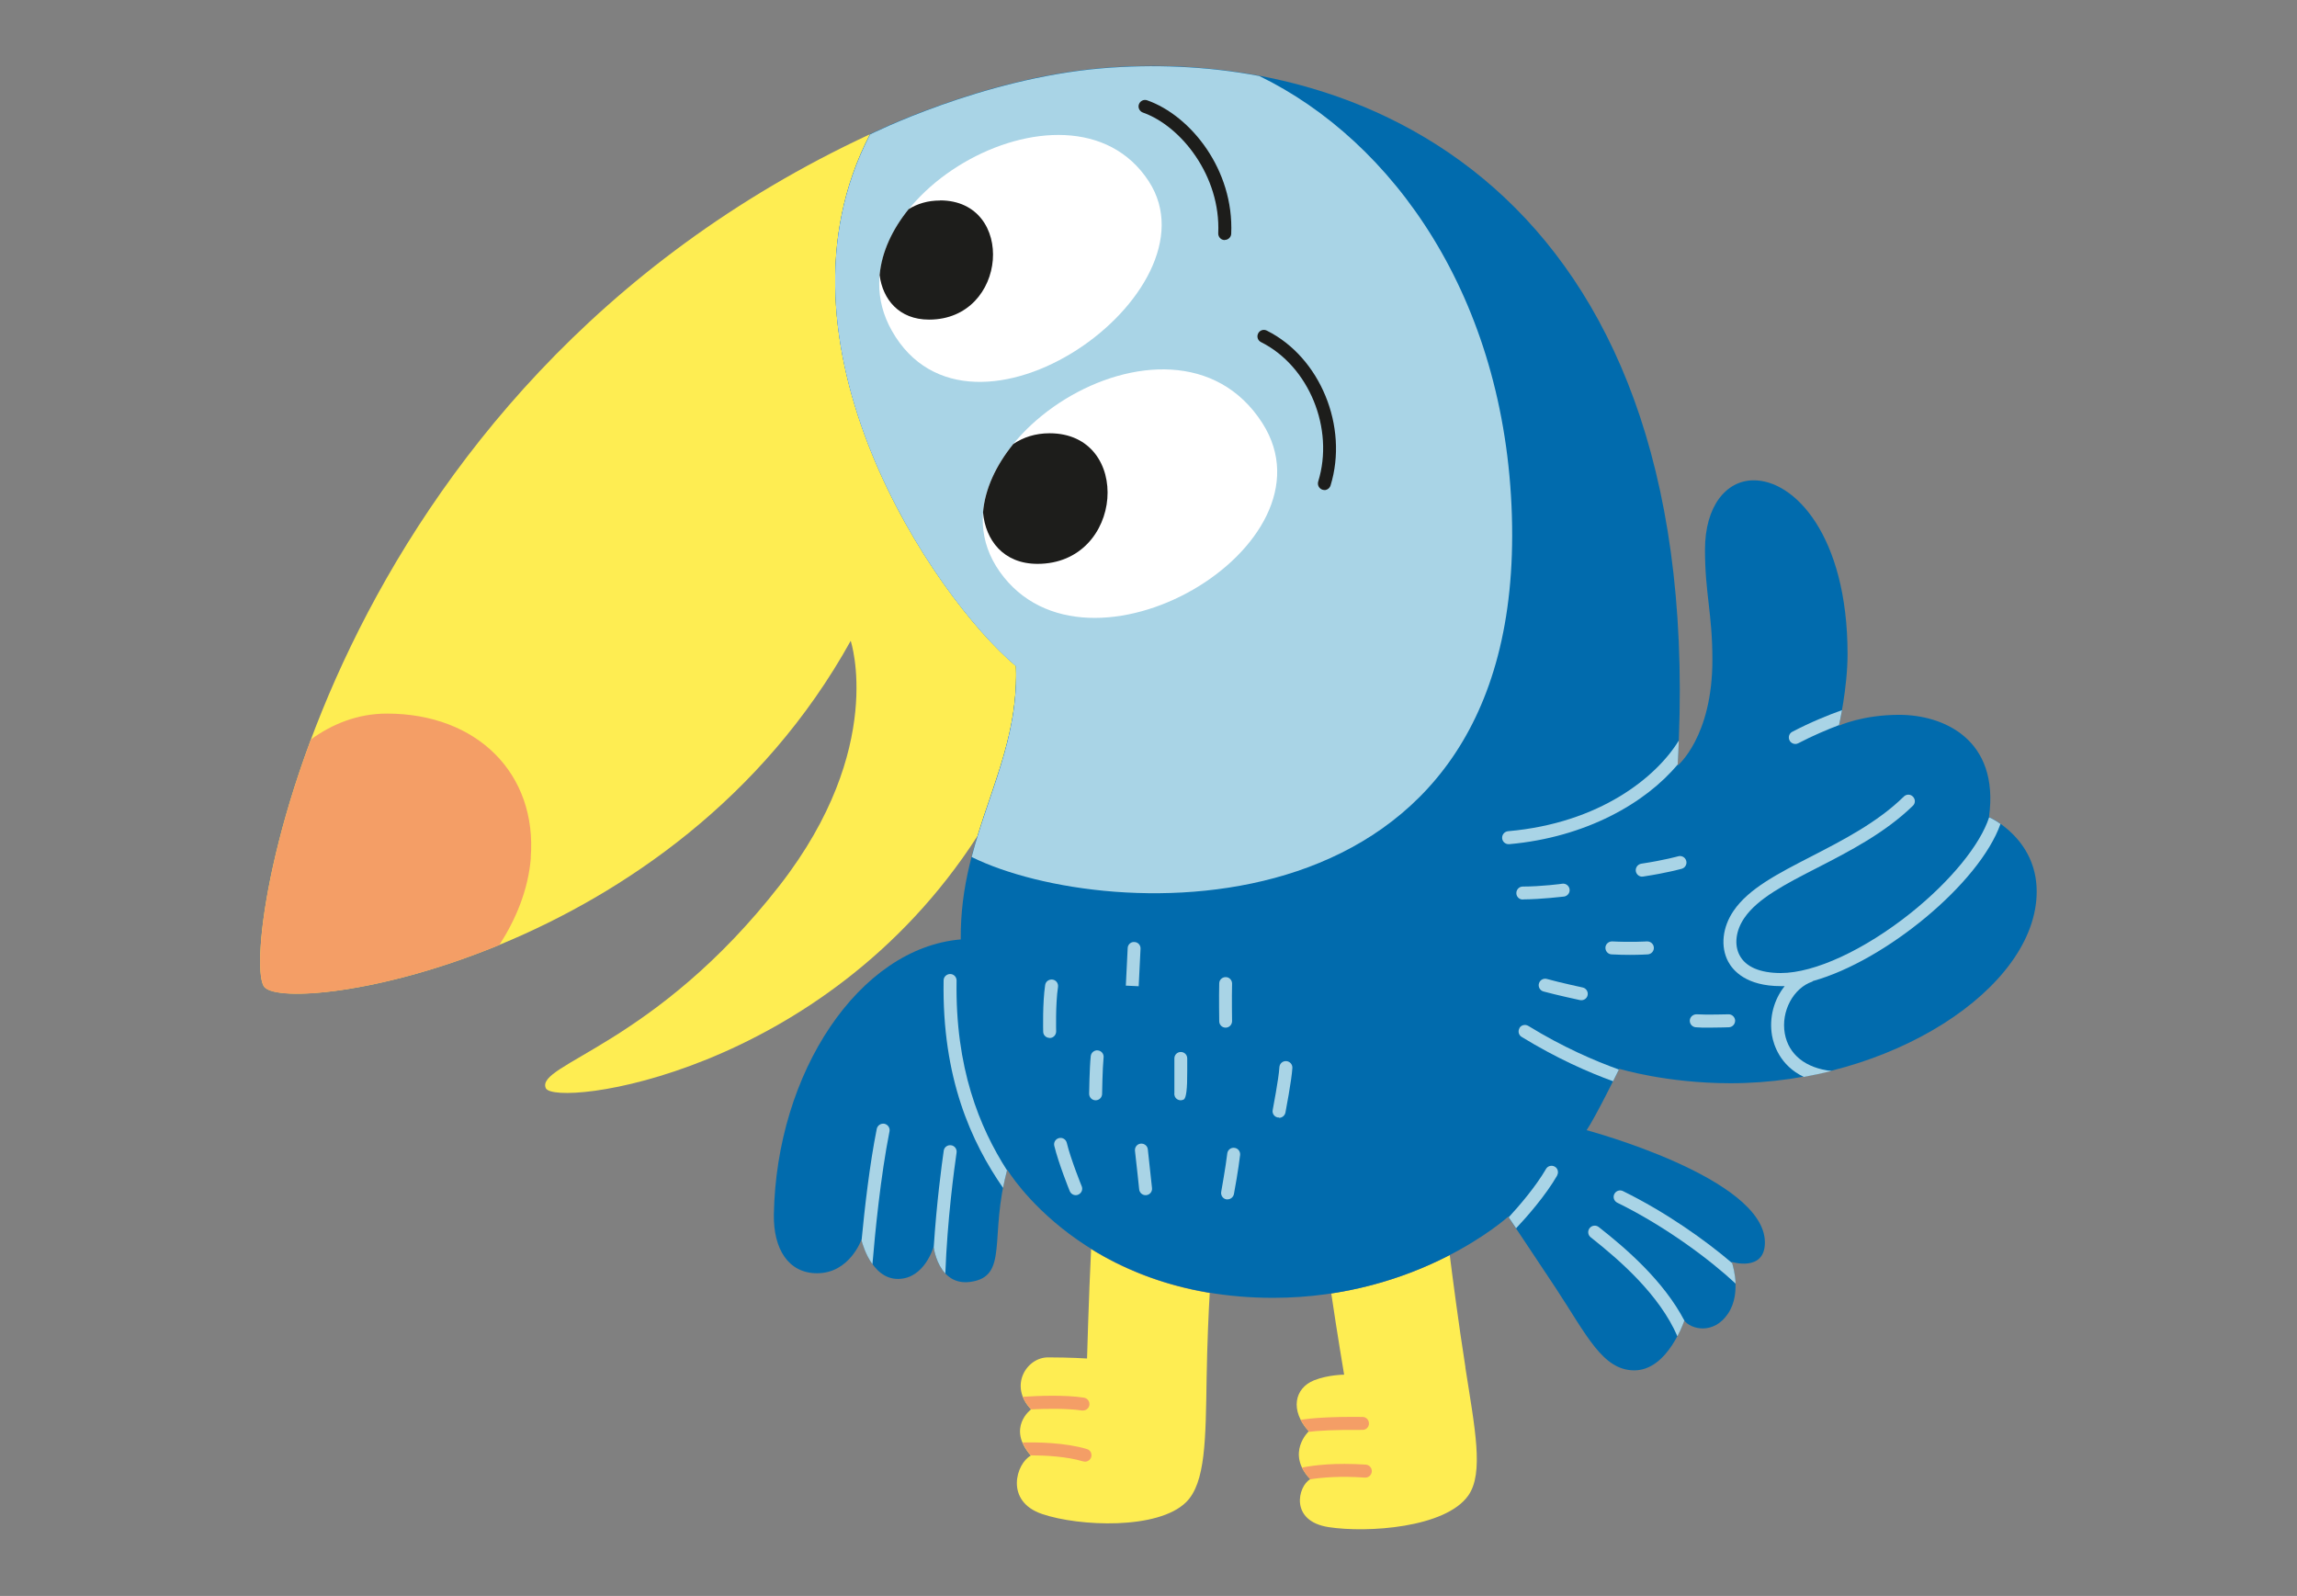
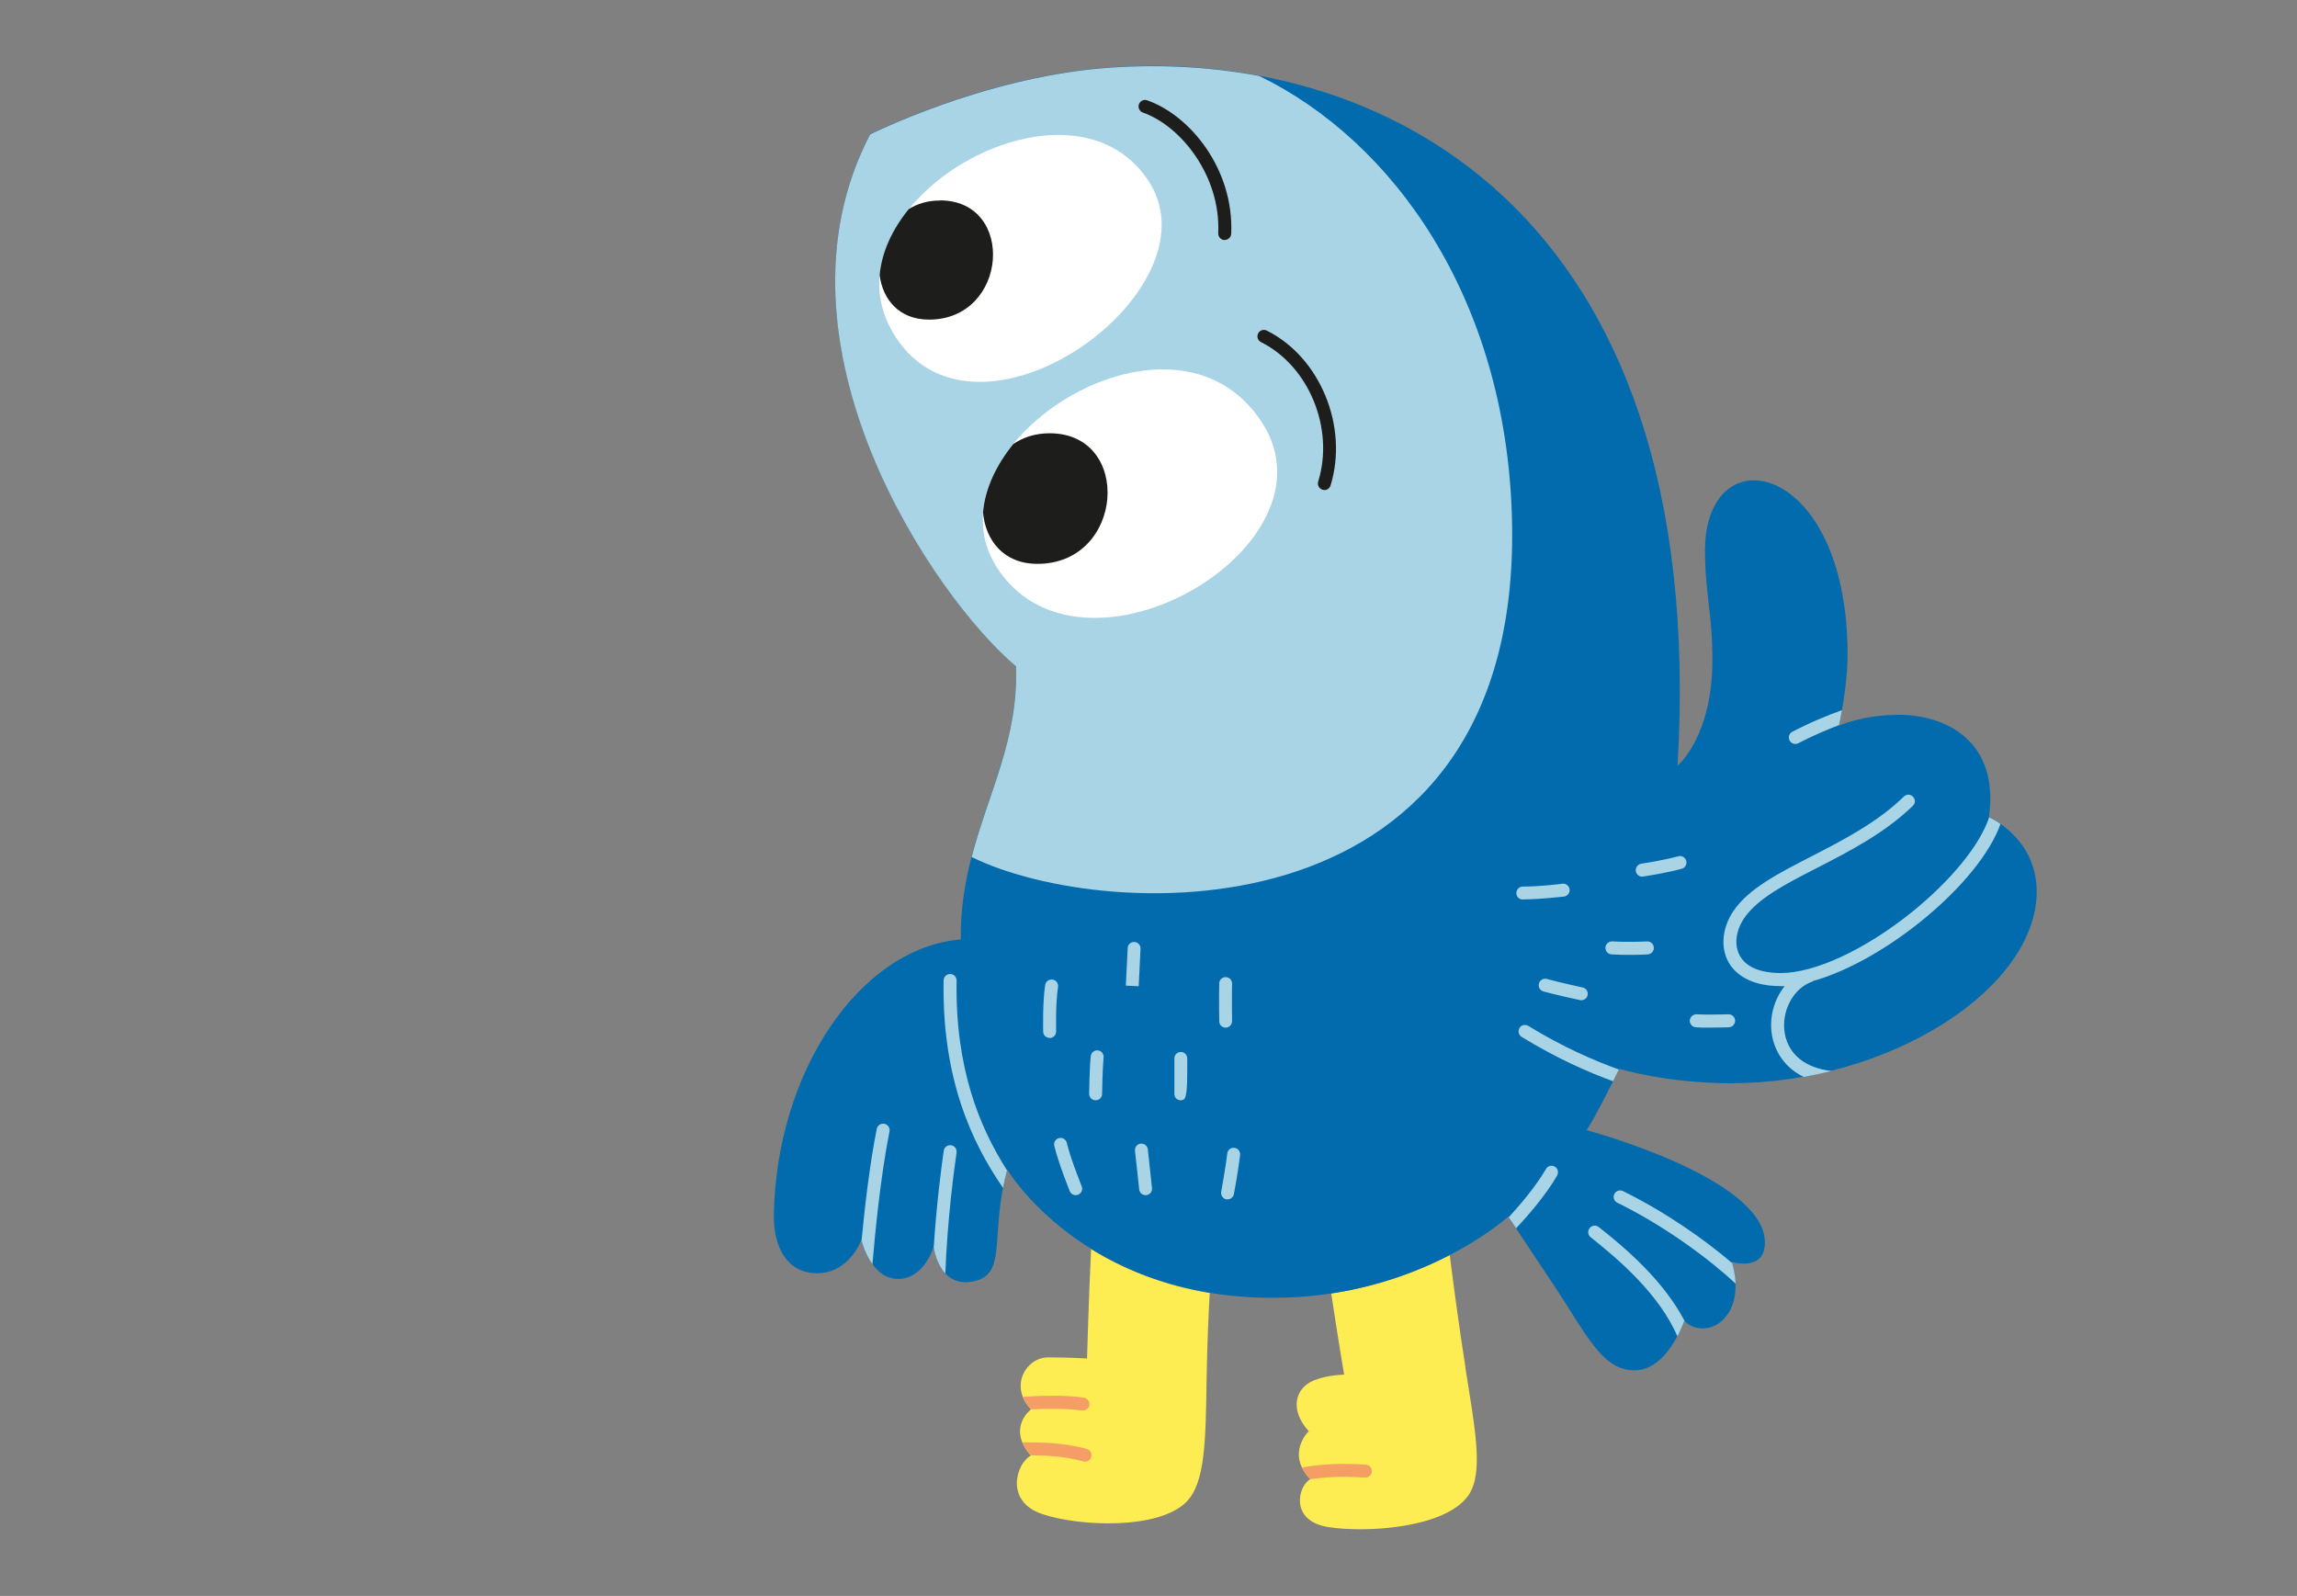
<svg xmlns="http://www.w3.org/2000/svg" id="Ebene_1" data-name="Ebene 1" viewBox="0 0 185.93 129.18">
  <rect x="0" y="0" width="185.93" height="129.18" fill="#808080" stroke="none" />
  <defs>
    <style>
      .cls-1 {
        fill: none;
      }

      .cls-2 {
        fill: #f49e66;
      }

      .cls-3 {
        fill: #a9d4e6;
      }

      .cls-4 {
        fill: #1d1d1b;
      }

      .cls-5 {
        fill: #fff;
      }

      .cls-6 {
        fill: #feed52;
      }

      .cls-7 {
        fill: #016bad;
      }

      .cls-8 {
        fill: #fded55;
      }

      .cls-9 {
        clip-path: url(#clippath);
      }
    </style>
    <clipPath id="clippath">
      <path class="cls-1" d="M-43.25-738.69l268.03-3.67h255.26s16.71,228.78,16.71,228.78c0,148.03,173.61,268.03,25.59,268.03H-43.25v-493.14Z" />
    </clipPath>
  </defs>
  <g class="cls-9">
    <circle class="cls-8" cx="206.75" cy="-228.55" r="330" />
  </g>
  <path class="cls-6" d="M88,109.96s-1.43-.09-3.17-.09-3.19,2.31-1.37,4.21c0,0-2,1.47-.02,3.74-1.18.63-2.14,3.7.92,4.73,2.98,1.01,9.39,1.29,11.66-.97,1.57-1.57,1.57-5.06,1.65-10.07.05-2.88.16-5.31.25-6.85-3.97-.66-7.15-2.03-9.6-3.55-.19,3.78-.33,8.86-.33,8.86ZM118.62,110.68c-.57-3.62-1.05-7.35-1.27-9.09-2.39,1.24-5.64,2.51-9.59,3.11.48,3.26,1.04,6.57,1.04,6.57,0,0-1.27,0-2.42.45-1.61.64-1.98,2.45-.44,4.13,0,0-1.89,1.77.12,3.88-1,.56-1.7,3.39,1.49,3.88,3.11.48,9.46.06,11.3-2.56,1.28-1.82.53-5.44-.24-10.38h0Z" />
-   <path class="cls-6" d="M79.12,67.69h0c1.38-4.52,3.31-8.57,3.12-13.78-6.67-5.61-20.6-26.15-11.81-43.05C25.89,31.56,19.24,77.62,21.42,79.91c2.18,2.29,33.16-2.29,47.44-28.04,0,0,2.9,8.67-5.73,19.77-10.09,12.97-19.81,14.49-18.95,16.44.7,1.58,22.42-1,34.93-20.39h0Z" />
  <path class="cls-7" d="M77.77,76.06c-.1-8.72,4.76-14.01,4.47-22.15-6.67-5.61-20.6-26.15-11.81-43.05,0,0,9.04-4.53,18.76-5.35,22.19-1.87,49.26,11.05,46.6,56.46,0,0,2.82-2.31,2.82-8.56,0-3.77-.6-5.36-.6-8.91s1.72-5.58,3.87-5.62c3.35-.08,7.67,4.47,7.67,14.06,0,2.76-.7,5.8-.7,5.8,0,0,1.9-.88,4.89-.88,3.52,0,8.13,1.94,7.26,8.27,0,0,3.86,1.7,3.86,6.03,0,7.84-11.88,15.52-24.78,15.52-5.21,0-9.01-1.17-9.01-1.17,0,0-1.89,3.86-2.64,4.97,0,0,14.43,3.85,14.43,9.09,0,2.41-2.7,1.57-2.7,1.57,0,0,.89,2.43-.28,4.18-1.17,1.75-3.02,1.28-3.55.56,0,0-1.31,4.04-4.04,4.04-2.57,0-3.85-2.85-6.38-6.69-1.8-2.72-3.83-5.75-3.83-5.75,0,0-7.2,6.57-19.03,6.57-15.36,0-21.52-10.38-21.52-10.38-1.49,5.45.17,8.66-2.99,9.09-2.59.35-2.97-2.85-2.97-2.85,0,0-.71,2.59-2.87,2.61-2.24.02-2.97-3.18-2.97-3.18,0,0-.95,2.72-3.59,2.72-2.33,0-3.54-1.97-3.5-4.74.2-11.54,6.92-21.58,15.12-22.28h0Z" />
-   <path class="cls-2" d="M42.96,69.42c.53-6.78-4.32-11.66-11.64-11.66-2.38,0-4.44.85-6.15,2.09-4.06,10.86-4.65,19.13-3.75,20.07,1.08,1.14,9.27.58,19-3.43,1.31-2.03,2.34-4.43,2.55-7.06h0Z" />
  <path class="cls-3" d="M122.38,41.77c-.53-17.71-9.63-30.36-20.45-35.62-4.26-.8-8.59-.97-12.74-.62-9.73.82-18.76,5.35-18.76,5.35-8.8,16.89,5.14,37.44,11.81,43.05.21,5.84-2.23,10.21-3.59,15.44,10.96,5.41,44.76,6.82,43.73-27.59Z" />
  <path class="cls-5" d="M102.19,34.26c6.32,9.9-14.21,22.01-21.27,12.01-6.87-9.72,13.93-23.51,21.27-12.01Z" />
  <path class="cls-5" d="M72.19,26.77c6.38,11.29,26.63-3.12,20.8-12.09-6.47-9.96-26.55,1.91-20.8,12.09Z" />
  <path class="cls-4" d="M76.09,16.23c-.99,0-1.84.26-2.54.7-1.31,1.62-2.18,3.45-2.35,5.34.25,1.94,1.55,3.6,4,3.6,6.41,0,7.06-9.65.89-9.65h0Z" />
  <path class="cls-4" d="M84.96,35.07c-1.16,0-2.14.33-2.94.87-1.38,1.7-2.29,3.61-2.45,5.54.2,2.22,1.63,4.16,4.41,4.16,7.02,0,7.73-10.57.98-10.57h0Z" />
-   <path class="cls-2" d="M105.94,115.86s-.02.01-.04.04c.82-.1,2.19-.18,4.39-.16h0c.29,0,.52-.23.52-.52,0-.29-.23-.53-.52-.53-2.65-.03-4.16.1-5.01.23.16.31.37.62.66.93h0Z" />
  <path class="cls-2" d="M106.05,119.74c.95-.15,2.41-.28,4.43-.14.29.02.54-.2.56-.49.02-.29-.2-.54-.49-.56-2.47-.16-4.16.04-5.16.24.14.3.36.62.67.94,0,0,0,0-.01,0Z" />
  <path class="cls-2" d="M87.98,117.29c-1.76-.53-4.06-.56-5.21-.53.14.32.35.67.67,1.04,1.18,0,2.9.09,4.24.49.05.01.1.02.15.02.22,0,.43-.15.5-.37.08-.28-.07-.57-.35-.65h0Z" />
  <path class="cls-2" d="M83.46,114.07s0,0-.02.01c1.21-.06,2.93-.09,4.14.09.03,0,.05,0,.08,0,.25,0,.48-.18.52-.44.04-.29-.15-.55-.44-.6-1.54-.24-3.72-.15-4.95-.07.13.34.35.67.66,1h0Z" />
  <path class="cls-3" d="M123,83.21c-.15.25-.08.57.17.72,2.84,1.74,5.42,2.87,7.4,3.59.23-.47.41-.82.47-.95-1.95-.7-4.53-1.81-7.33-3.53-.25-.15-.57-.08-.72.17h0Z" />
  <path class="cls-3" d="M126.04,95.14c.14-.25.06-.57-.19-.71-.25-.14-.57-.06-.71.19-.83,1.43-2.17,2.99-3.02,3.91.07.11.29.43.6.89.87-.92,2.39-2.65,3.33-4.28h0Z" />
-   <path class="cls-3" d="M122.11,68.33h.05c6.21-.55,11.05-3.34,13.64-6.45.04-.65.07-1.3.09-1.94-1.8,2.95-6.39,6.69-13.82,7.34-.29.03-.5.28-.48.57.02.27.25.48.52.48h0Z" />
  <path class="cls-3" d="M135.78,108.16c.35-.66.53-1.2.56-1.27-1.67-3.19-4.67-5.8-6.93-7.57-.23-.18-.56-.14-.74.09-.18.23-.14.56.09.74,2.36,1.86,5.57,4.66,7.02,8.02h0Z" />
  <path class="cls-3" d="M146.72,79.42s.03-.01.05-.02c5.84-1.63,13.45-7.89,15.16-12.71-.48-.34-.85-.51-.92-.54-.72,2.22-3.1,5.15-6.33,7.74-3.76,3-7.79,4.87-10.53,4.87-1.69,0-2.85-.5-3.34-1.44-.45-.85-.31-2,.38-3.01,1.08-1.59,3.33-2.75,5.95-4.09,2.55-1.31,5.44-2.8,7.7-5,.21-.2.21-.53,0-.74-.2-.21-.53-.21-.74,0-2.14,2.1-4.96,3.54-7.44,4.82-2.74,1.41-5.11,2.62-6.34,4.43-.9,1.32-1.07,2.89-.44,4.09.39.74,1.47,2,4.27,2,.1,0,.21,0,.31,0-.86,1.07-1.28,2.55-1.02,4.02.12.67.61,2.4,2.57,3.33.76-.14,1.51-.3,2.25-.48-2.1-.23-3.48-1.32-3.79-3.03-.32-1.8.69-3.69,2.24-4.21h0Z" />
  <path class="cls-3" d="M76.98,92.7c-.29-.04-.55.16-.59.44-.16,1.12-.58,4.24-.81,7.82.03.22.23,1.36.94,2.12.16-4.35.72-8.48.91-9.79.04-.29-.16-.55-.44-.59Z" />
  <path class="cls-3" d="M71.59,90.96c-.29-.05-.56.13-.62.41-.58,2.89-.98,6.42-1.23,9.03.05.21.31,1.14.88,1.93.21-2.53.66-7.14,1.38-10.75.06-.28-.13-.56-.41-.62Z" />
  <path class="cls-3" d="M140.21,102.24c-2.16-1.85-5.36-4.12-8.84-5.83-.26-.13-.57-.02-.7.24-.13.26-.02.57.24.7,3.94,1.93,7.57,4.67,9.58,6.55-.03-.77-.21-1.41-.28-1.66h0Z" />
  <path class="cls-3" d="M81.52,94.74c-2.24-3.5-4.21-8.3-4.09-15.37,0-.29-.22-.53-.52-.53-.28,0-.53.22-.53.52-.14,7.92,2.26,13.1,4.81,16.79.09-.45.19-.92.32-1.41h0Z" />
  <path class="cls-3" d="M145.32,60.22c.08,0,.16-.02.24-.06,1.17-.61,2.33-1.1,3.3-1.47.03-.15.13-.59.24-1.21-1.09.39-2.53.97-4.02,1.75-.26.13-.36.45-.22.71.09.18.28.28.47.28h0Z" />
  <path class="cls-3" d="M123.26,72.81c-.29,0-.52-.23-.52-.52,0-.29.23-.53.52-.53,1.48,0,3.18-.22,3.2-.23.29-.04.55.17.59.45.04.29-.17.55-.45.59-.07,0-1.77.22-3.32.23h0Z" />
  <path class="cls-3" d="M132.93,70.96c-.26,0-.48-.19-.52-.45-.04-.29.16-.55.44-.6,1.91-.29,2.98-.6,2.99-.6.28-.08.57.08.65.36.08.28-.08.57-.36.65-.05.01-1.15.33-3.13.63-.03,0-.05,0-.08,0h0Z" />
  <path class="cls-3" d="M131.93,77.29c-.43,0-.94-.01-1.48-.04-.29-.01-.51-.26-.5-.55.01-.29.27-.51.55-.5,1.53.08,2.8,0,2.81,0,.29-.01.54.2.56.49.02.29-.2.54-.49.56-.04,0-.61.04-1.45.04h0Z" />
  <path class="cls-3" d="M128,80.96s-.07,0-.11-.01c-.08-.02-1.87-.4-2.96-.7-.28-.08-.44-.37-.36-.65.08-.28.37-.44.65-.36,1.06.3,2.87.68,2.89.69.28.06.46.34.4.62-.05.25-.27.41-.51.41h0Z" />
  <path class="cls-3" d="M138.34,83.18c-.4,0-.79,0-1.07-.03-.29-.02-.51-.27-.49-.56.02-.29.28-.5.56-.49.74.05,2.55,0,2.57,0,.28-.01.53.22.54.51,0,.29-.22.53-.51.54-.05,0-.84.03-1.6.03Z" />
  <path class="cls-3" d="M84.96,84.01c-.28,0-.52-.22-.52-.51,0-.09-.06-2.3.16-3.77.04-.29.31-.48.6-.44.29.04.48.31.44.6-.21,1.38-.15,3.57-.15,3.59,0,.29-.22.53-.51.54h-.01,0Z" />
  <path class="cls-3" d="M92.18,79.83l-1.05-.05s.09-1.87.15-3.04c.01-.29.26-.52.55-.49.29.01.51.26.49.55-.06,1.17-.15,3.04-.15,3.04Z" />
  <path class="cls-3" d="M99.21,83.18c-.29,0-.52-.23-.52-.52,0-.08-.03-1.96,0-3.06,0-.29.24-.51.52-.51h.01c.29,0,.52.25.51.54-.03,1.08,0,3,0,3.02,0,.29-.23.53-.52.53h0Z" />
-   <path class="cls-3" d="M103.53,90.45s-.07,0-.1,0c-.29-.05-.47-.33-.41-.61,0-.03.49-2.53.54-3.46.02-.29.26-.51.56-.49.29.02.51.27.49.56-.06,1-.54,3.49-.56,3.6-.05.25-.27.43-.51.43h0Z" />
  <path class="cls-3" d="M95.58,89.06c-.1,0-.21-.03-.3-.09-.18-.12-.25-.33-.22-.53,0-.21,0-1.13,0-1.74,0-.4,0-.78,0-1.03,0-.29.23-.52.52-.52s.52.23.52.52c0,.25,0,.63,0,1.02.01,1.44-.08,2.21-.29,2.31-.08.04-.16.06-.25.06Z" />
  <path class="cls-3" d="M88.68,89.06h0c-.29,0-.52-.24-.52-.53,0-.08.03-2.08.13-3.04.03-.29.29-.5.57-.47.29.03.5.28.47.57-.09.92-.12,2.94-.12,2.95,0,.29-.24.52-.52.52h0Z" />
  <path class="cls-3" d="M87.08,96.74c-.21,0-.4-.12-.49-.33-.04-.09-.91-2.26-1.25-3.66-.07-.28.1-.56.38-.63.28-.07.56.1.63.38.32,1.33,1.2,3.5,1.21,3.52.11.27-.02.57-.29.68-.06.03-.13.04-.19.04h0Z" />
  <path class="cls-3" d="M92.73,96.74c-.27,0-.49-.2-.52-.47,0-.02-.22-2.1-.34-3.12-.03-.29.17-.55.46-.58.29-.03.55.17.58.46.12,1.04.34,3.12.34,3.14.03.29-.18.54-.47.57-.02,0-.04,0-.05,0Z" />
  <path class="cls-3" d="M99.36,97.08s-.06,0-.09,0c-.28-.05-.47-.32-.42-.61,0-.02.37-2.05.49-3.1.03-.29.29-.5.58-.46.29.03.49.29.46.58-.12,1.08-.48,3.08-.5,3.16-.05.25-.27.43-.52.43Z" />
  <path class="cls-4" d="M107.21,39.66c-.05,0-.1,0-.16-.02-.28-.09-.43-.38-.35-.66,1.33-4.29-.75-9.35-4.63-11.29-.26-.13-.36-.44-.23-.7.13-.26.44-.36.7-.23,4.32,2.15,6.63,7.78,5.16,12.54-.07.22-.28.37-.5.37Z" />
  <path class="cls-4" d="M99.13,19.43h-.02c-.29-.01-.51-.26-.5-.55.21-4.63-3.01-8.68-6.1-9.77-.27-.1-.42-.4-.32-.67.1-.27.39-.42.67-.32,3.52,1.24,7.03,5.62,6.8,10.8-.01.28-.25.5-.52.5Z" />
</svg>